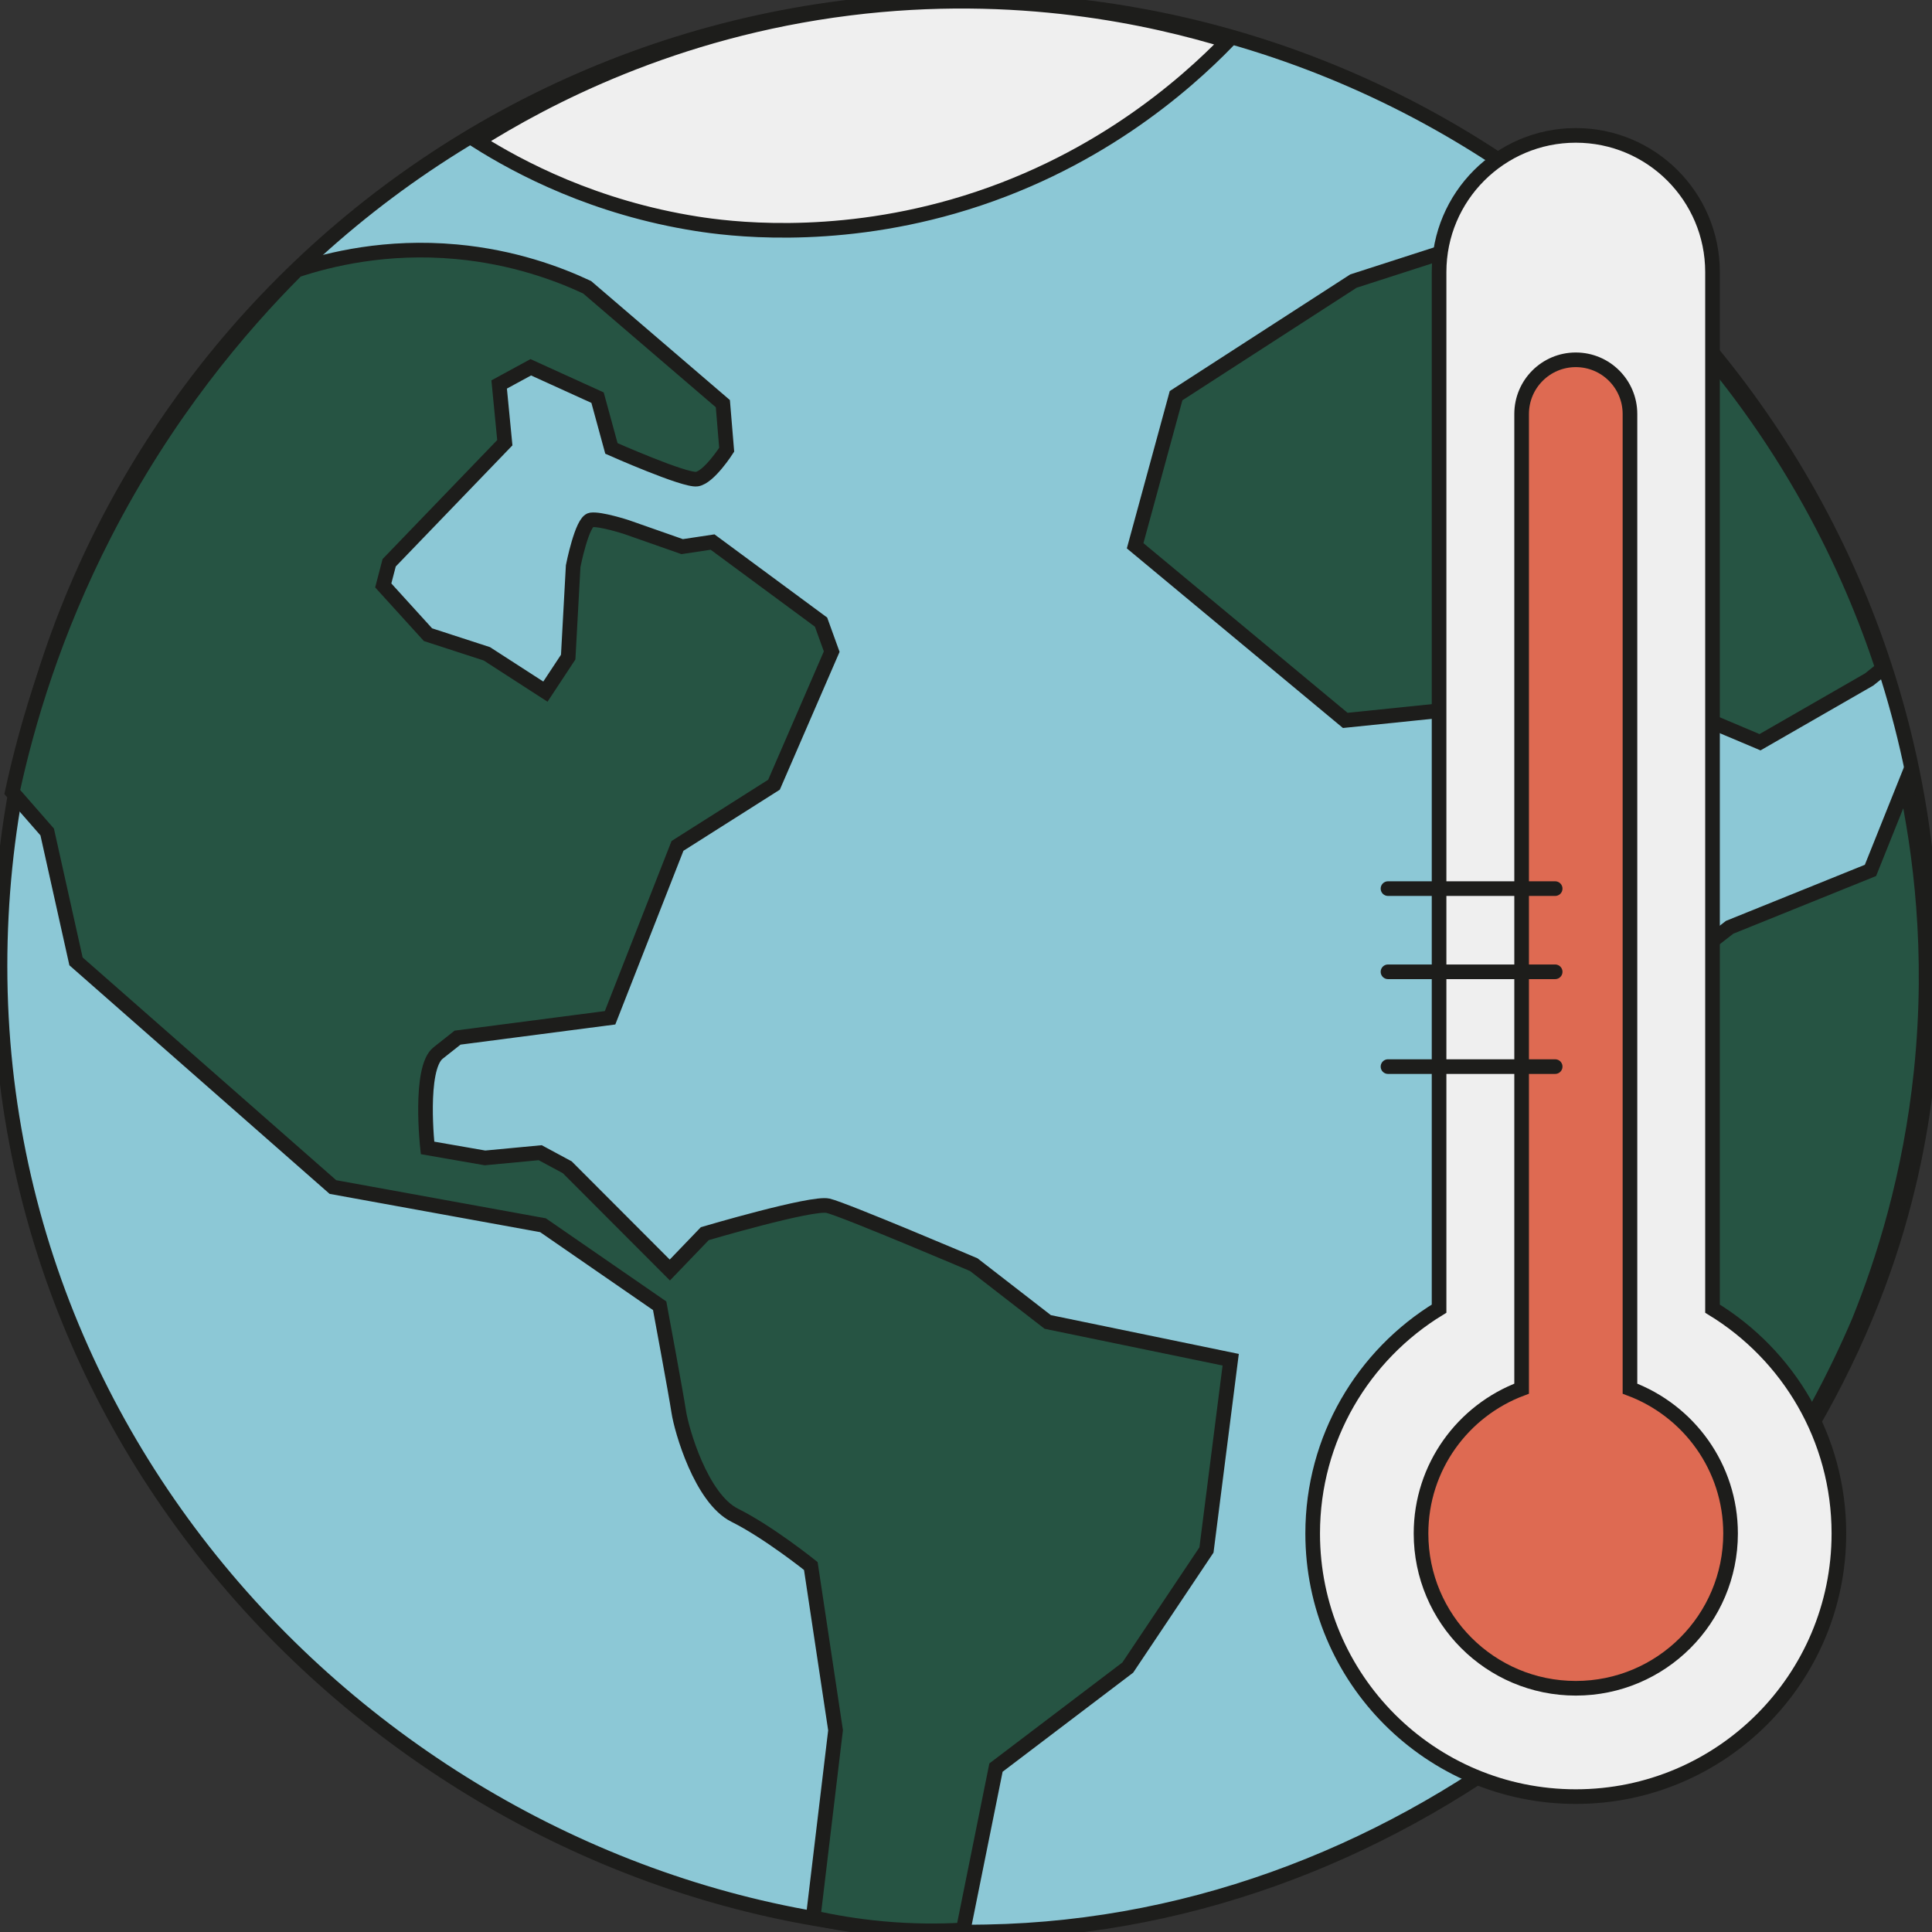
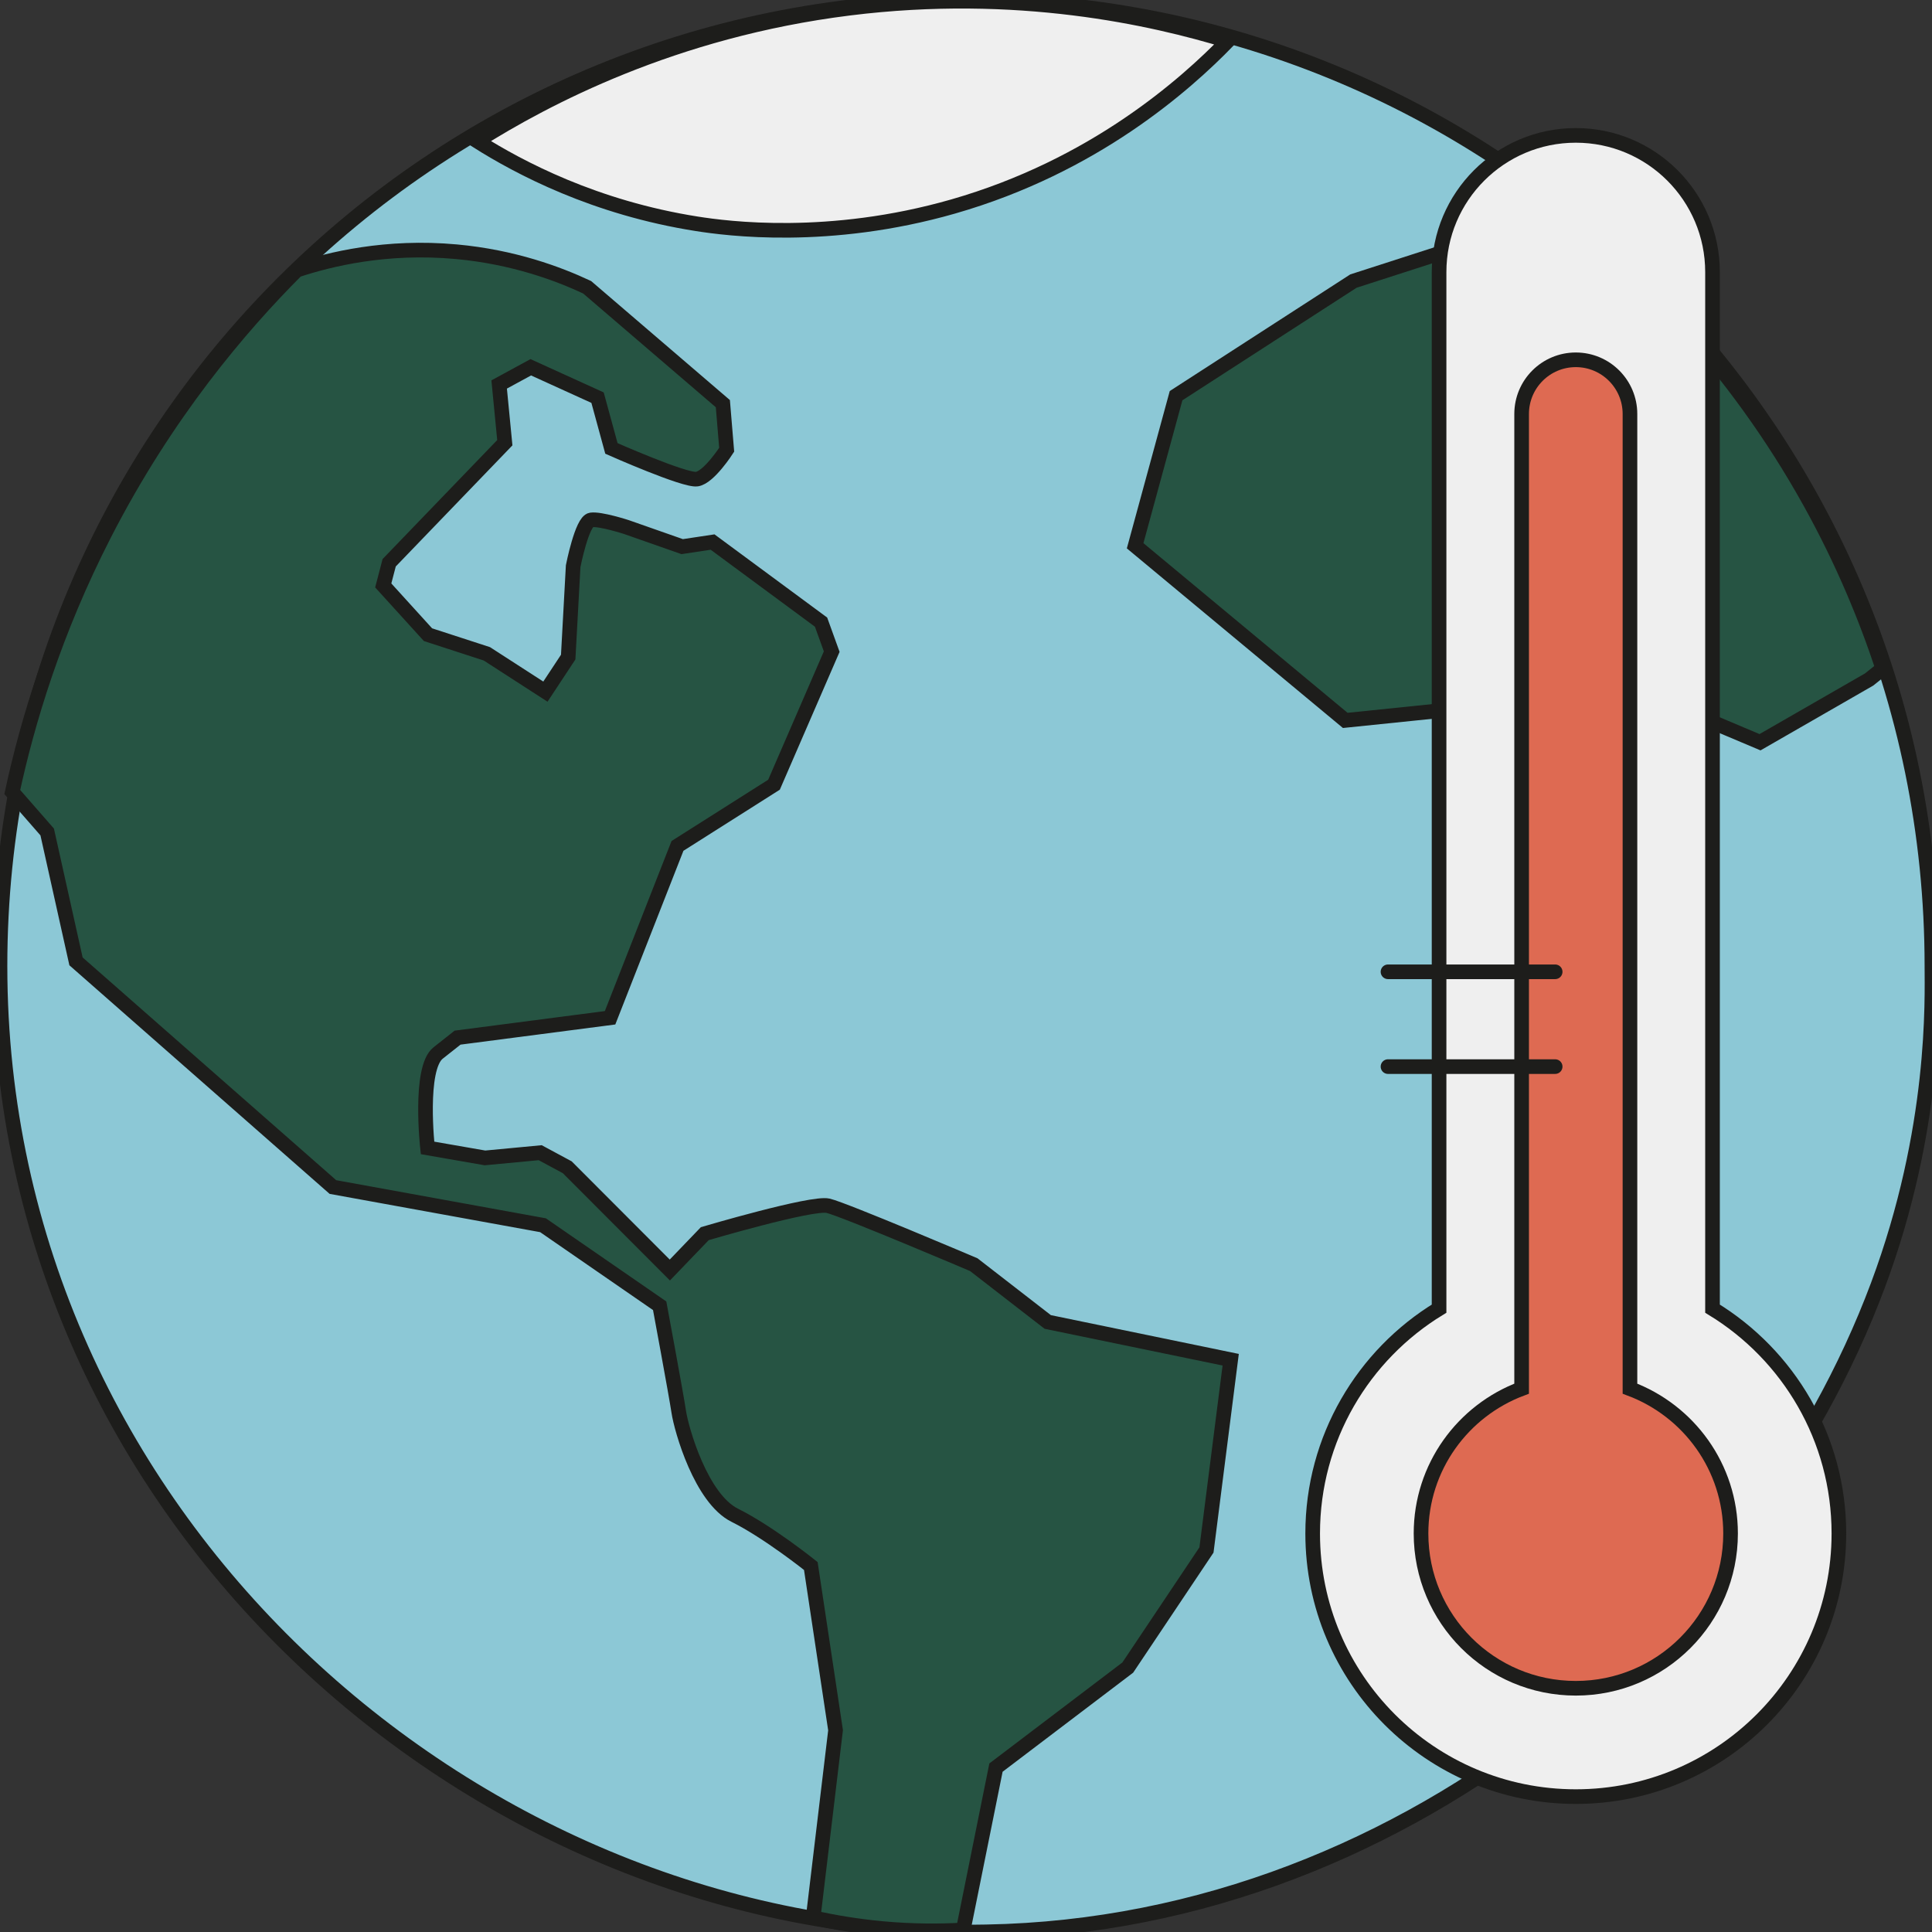
<svg xmlns="http://www.w3.org/2000/svg" version="1.1" id="Layer_1" x="0px" y="0px" width="264px" height="264px" viewBox="0 0 264 264" enable-background="new 0 0 264 264" xml:space="preserve">
  <rect x="0" y="0" width="264" height="264" fill="#333333" stroke="none" />
  <g>
    <g>
      <g>
        <path fill="#8CC8D6" d="M263.989,131.999c0,4.446,0.624,22.208-7.389,43.654c-17.121,45.823-65.431,88.612-124.605,88.346     C64.39,263.694,0,207.272,0,131.999C0,59.098,59.096,0,131.994,0S263.989,59.098,263.989,131.999z" />
        <path fill="none" stroke="#1D1D1B" stroke-width="2" stroke-miterlimit="10" d="M263.989,131.999     c0,4.446,0.624,22.208-7.389,43.654c-17.121,45.823-65.431,88.612-124.605,88.346C64.39,263.694,0,207.272,0,131.999     C0,59.098,59.096,0,131.994,0S263.989,59.098,263.989,131.999z" />
      </g>
      <path fill="#EFEFEF" stroke="#1D1D1B" stroke-width="2" stroke-miterlimit="10" d="M95.236,30.586    c4.066,0.639,18.009,2.504,35-2.367c19.281-5.528,31.743-16.651,37.553-22.626c-10.279-3.138-28.788-7.337-51.735-4.474    C91.966,4.123,74.411,13.484,65.196,19.28C70.978,22.928,81.273,28.392,95.236,30.586z" />
      <path fill="#265443" stroke="#1D1D1B" stroke-width="2" stroke-miterlimit="10" d="M1.678,108.228    c1.59,1.819,3.18,3.639,4.77,5.458l3.938,17.681c11.701,10.279,23.403,20.557,35.104,30.836c9.57,1.74,19.14,3.48,28.711,5.22    c5.313,3.668,10.627,7.336,15.94,11.004c0,0,2.23,11.988,2.606,14.482c0.375,2.493,3.061,11.863,7.655,14.146    c4.593,2.283,10.393,6.934,10.393,6.934l3.379,22.44c-1.02,8.538-2.04,17.075-3.06,25.613c2.788,0.624,5.975,1.169,9.508,1.492    c4.093,0.373,7.798,0.369,11,0.186c1.491-7.395,2.983-14.791,4.474-22.186c6.003-4.556,12.006-9.112,18.009-13.668l10.754-16.069    l3.309-25.997l-25-5.159l-10.103-7.828c0,0-17.708-7.532-19.911-8.051c-2.203-0.518-16.849,3.813-16.849,3.813l-4.776,4.969    l-14.013-14.039l-3.7-1.993l-7.542,0.711l-7.855-1.367c0,0-1.212-10.867,1.447-12.967c2.658-2.1,2.658-2.1,2.658-2.1l20.839-2.714    l9.212-23.486l13.189-8.361l7.885-18.187l-1.457-4.03L97.372,74.069l-4.155,0.626l-7.627-2.676c0,0-3.575-1.162-4.821-0.974    s-2.448,6.318-2.448,6.318L77.642,89.79l-3.114,4.719l-8.003-5.169l-8.043-2.614l-6.113-6.729l0.809-3.097l15.803-16.404    l-0.773-7.958l4.321-2.351l9.124,4.15l1.895,6.939c0,0,10.018,4.441,11.68,4.191c1.662-0.25,4.07-4.013,4.07-4.013l-0.523-6.296    L80.23,39.253c-3.928-1.841-10.059-4.138-17.868-4.855c-9.607-0.881-17.341,1.036-21.813,2.517    c-7.724,7.729-17.84,19.599-26.287,36.076C7.399,86.38,3.729,98.731,1.678,108.228z" />
      <path fill="#265443" stroke="#1D1D1B" stroke-width="2" stroke-miterlimit="10" d="M213.838,29.085    c-9.632,3.107-19.265,6.215-28.897,9.322l-24.236,15.661l-5.593,20.508l28.711,23.864l39.897-4.102l16.779,7.085l14.915-8.576    l1.864-1.492c-2.263-6.858-5.43-14.592-9.928-22.699C236.858,49.745,223.659,36.977,213.838,29.085z" />
    </g>
-     <path fill="#265443" stroke="#1D1D1B" stroke-width="2" stroke-miterlimit="10" d="M260.392,106.963   c-1.6,3.992-3.199,7.983-4.799,11.975l-19.243,7.771l-21.463,16.652l-4.811,18.503l5.181,14.432l14.802,3.331l8.141,7.031   l-7.771,17.763l-11.472,17.392l-2.22,8.511c0.216,0.185,0.432,0.37,0.648,0.555c6.873-5.984,15.2-14.413,23.036-25.719   c6.193-8.936,10.537-17.443,13.6-24.609c3.332-8.243,7.029-19.895,8.511-34.23C264.222,129.97,262.392,116.292,260.392,106.963z" />
  </g>
  <g>
    <path fill="#EFEFEF" stroke="#1D1D1B" stroke-width="2" stroke-miterlimit="10" d="M234.008,178.823V37.182   c0-10.318-8.364-18.682-18.682-18.682h0c-10.318,0-18.682,8.364-18.682,18.682v141.641c-10.356,6.311-17.272,17.709-17.272,30.724   c0,19.857,16.097,35.953,35.953,35.953c19.857,0,35.953-16.097,35.953-35.953C251.279,196.532,244.364,185.134,234.008,178.823z" />
    <path fill="#DE6A52" stroke="#1D1D1B" stroke-width="2" stroke-miterlimit="10" d="M222.728,189.756V56.568   c0-4.088-3.314-7.402-7.402-7.402s-7.402,3.314-7.402,7.402v133.187c-8.024,3.003-13.747,10.719-13.747,19.791   c0,11.68,9.469,21.149,21.149,21.149c11.68,0,21.149-9.469,21.149-21.149C236.475,200.475,230.752,192.759,222.728,189.756z" />
    <line fill="none" stroke="#1D1D1B" stroke-width="2" stroke-linecap="round" stroke-miterlimit="10" x1="189.664" y1="145.747" x2="212.507" y2="145.747" />
    <line fill="none" stroke="#1D1D1B" stroke-width="2" stroke-linecap="round" stroke-miterlimit="10" x1="189.664" y1="132.793" x2="212.507" y2="132.793" />
-     <line fill="none" stroke="#1D1D1B" stroke-width="2" stroke-linecap="round" stroke-miterlimit="10" x1="189.664" y1="121.426" x2="212.507" y2="121.426" />
  </g>
</svg>